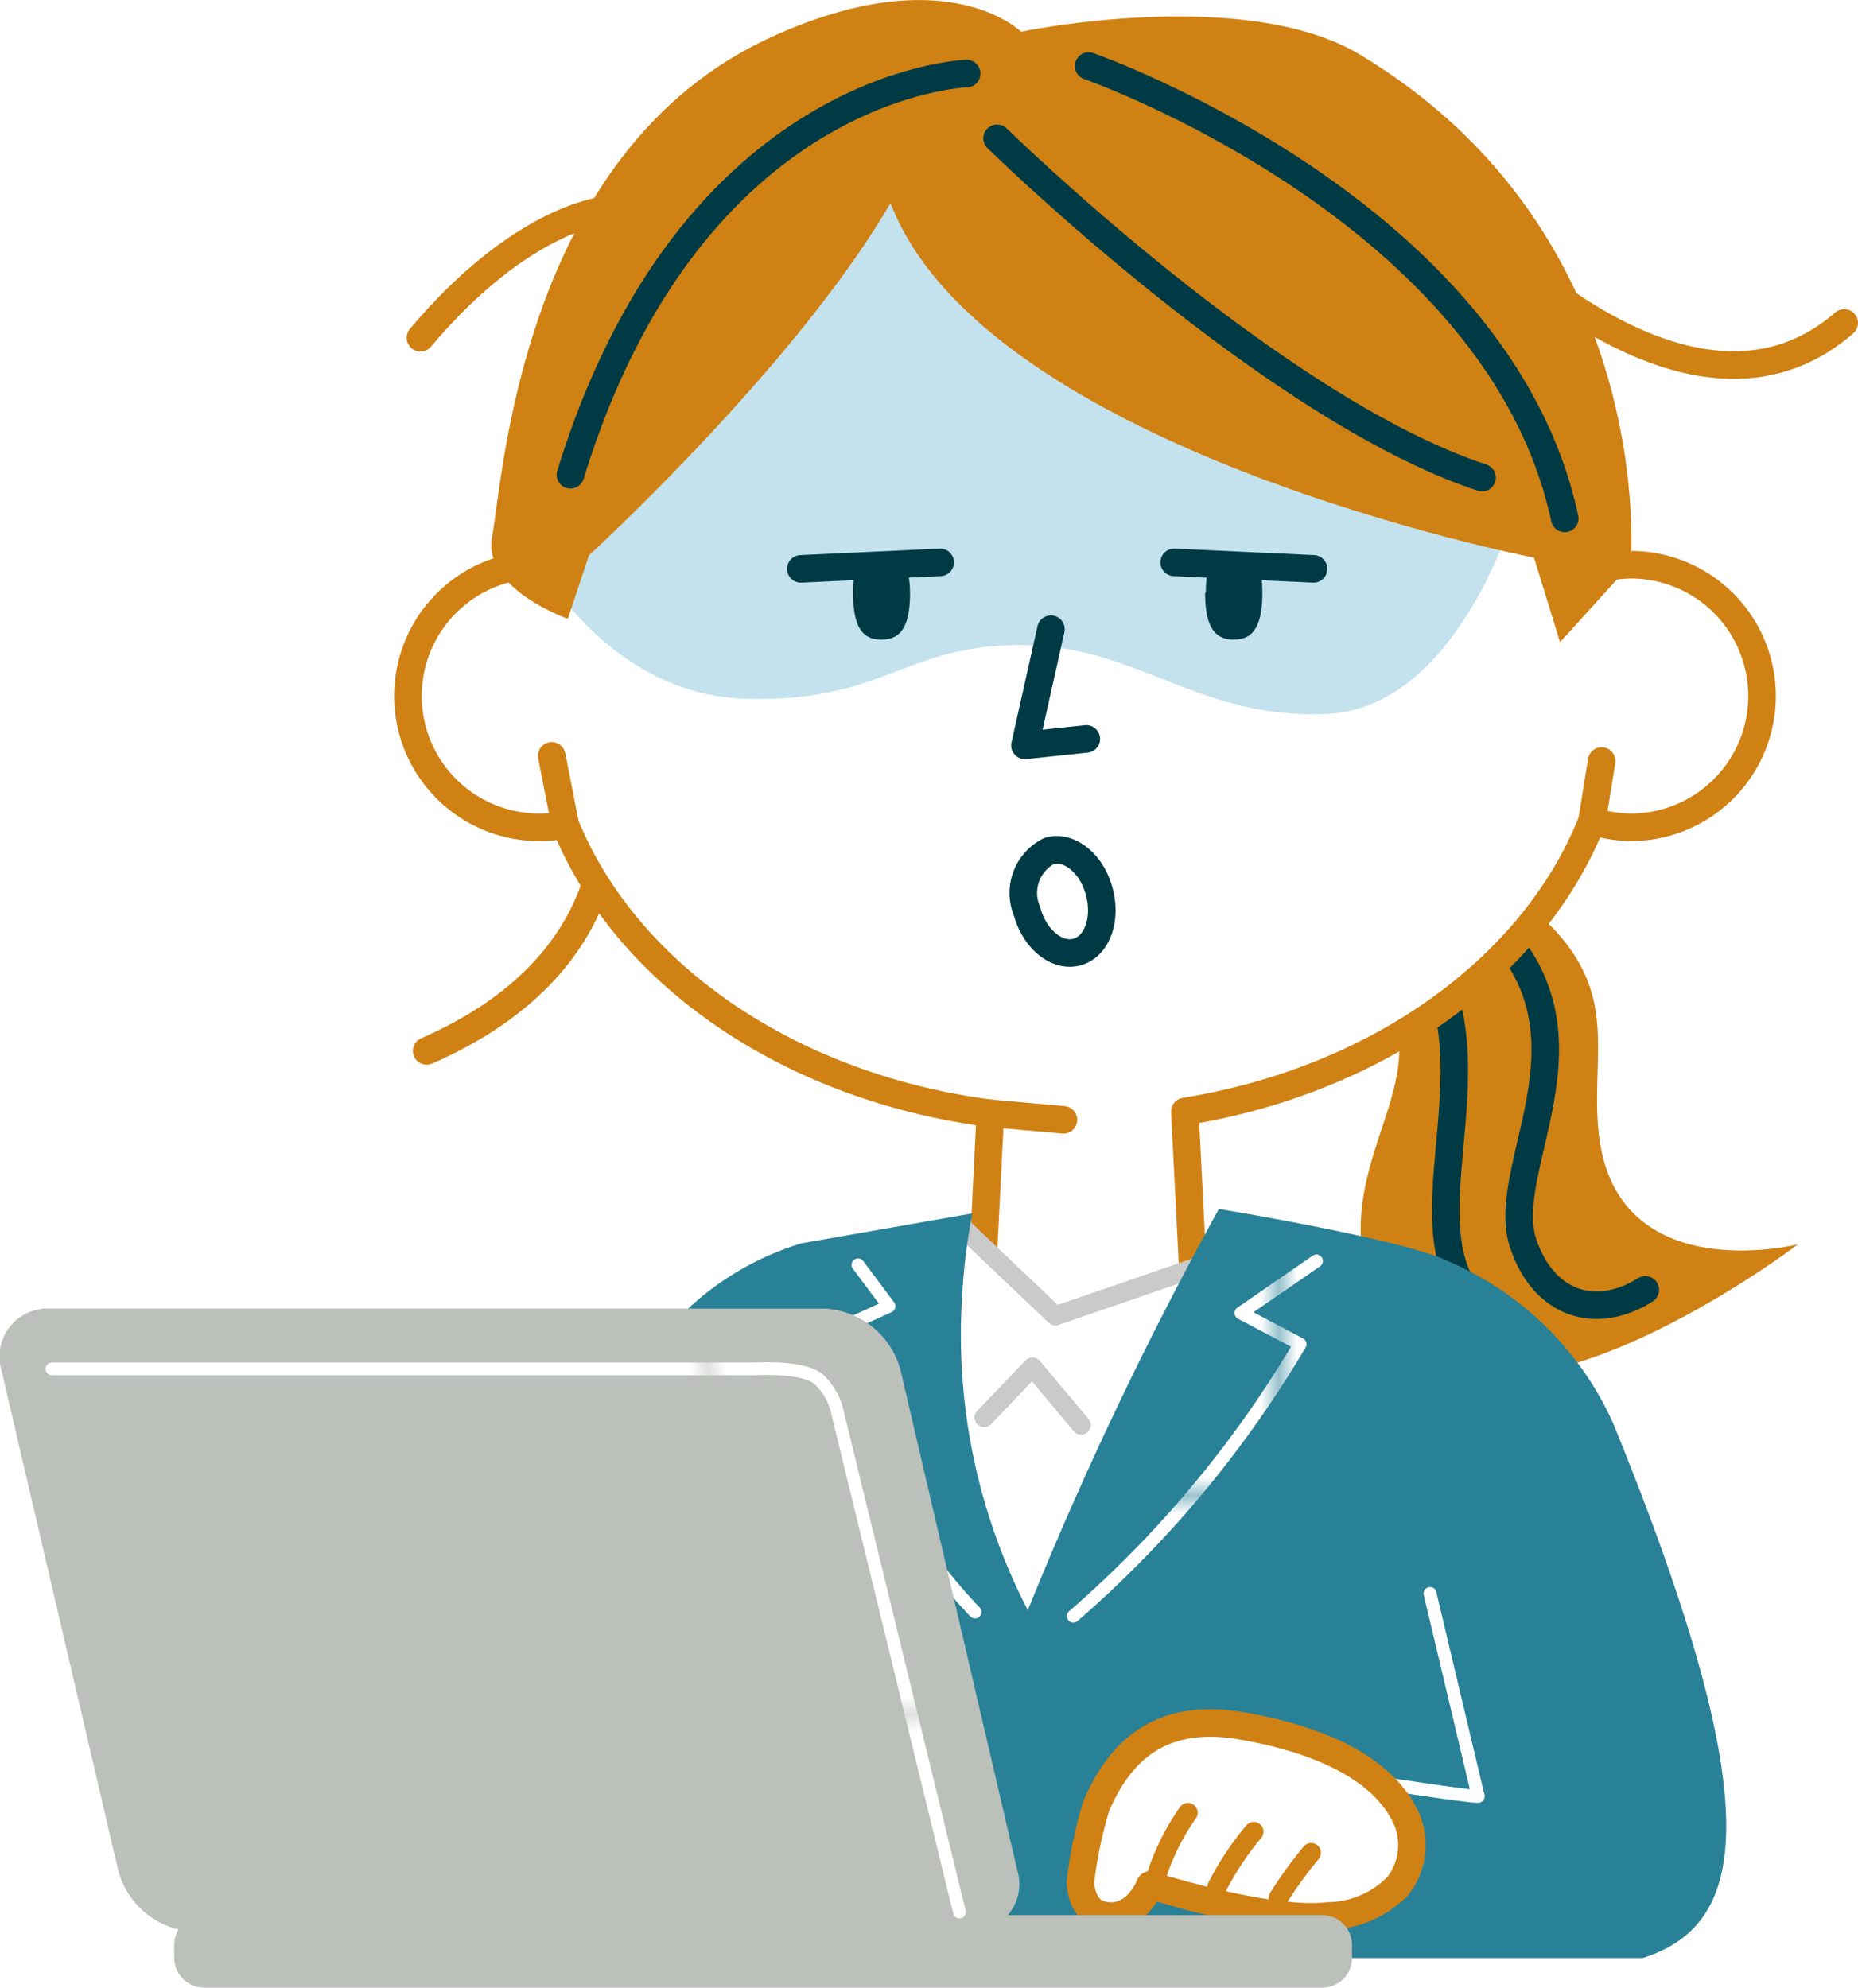
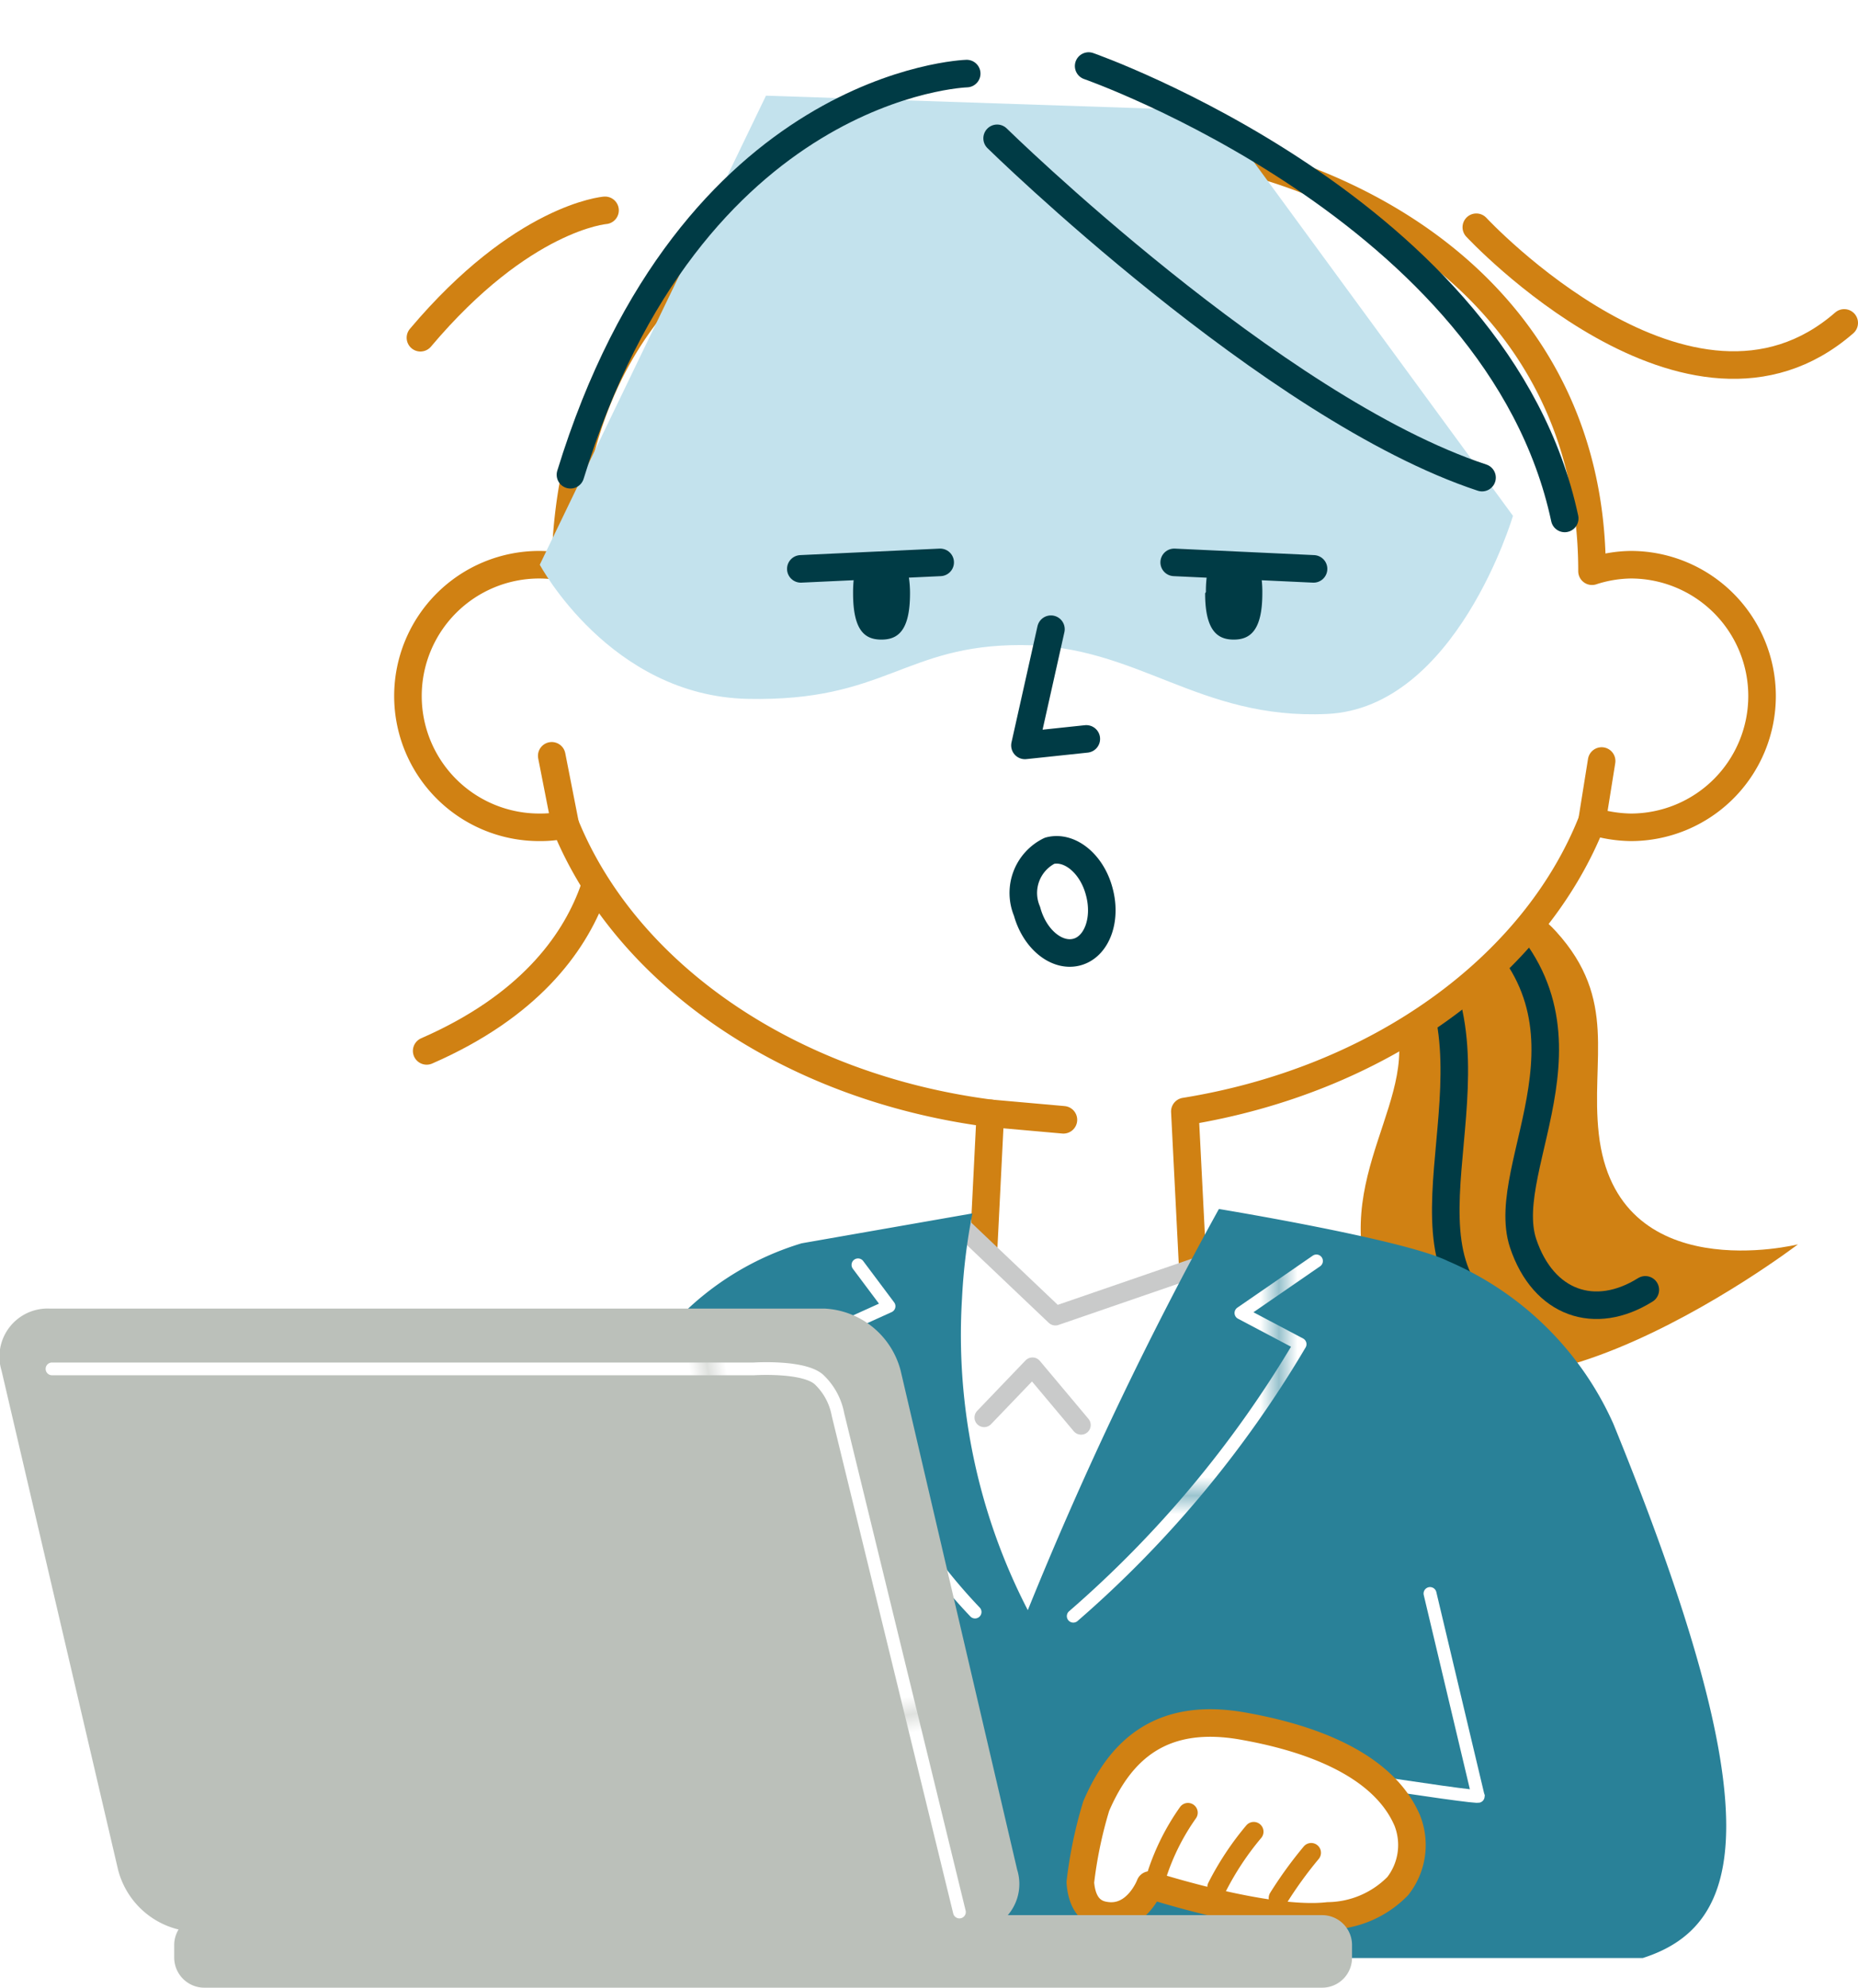
<svg xmlns="http://www.w3.org/2000/svg" viewBox="0 0 71.46 76.46">
  <defs>
    <style>.cls-1,.cls-10,.cls-11,.cls-12,.cls-14,.cls-15,.cls-3,.cls-5,.cls-8{fill:none;}.cls-2{fill:#fff;}.cls-11,.cls-12,.cls-3{stroke:#d08113;}.cls-10,.cls-11,.cls-12,.cls-14,.cls-15,.cls-3,.cls-5,.cls-8{stroke-linecap:round;stroke-linejoin:round;}.cls-3,.cls-5{stroke-width:1.06px;}.cls-4{fill:#d08113;}.cls-15,.cls-5{stroke:#003b45;}.cls-6{fill:#c3e2ed;}.cls-7{fill:#003b45;}.cls-8{stroke:#c9caca;stroke-width:0.74px;}.cls-9{fill:#298198;}.cls-10,.cls-14{stroke-width:0.7px;}.cls-10{stroke:url(#Unnamed_Pattern_37);}.cls-11,.cls-15{stroke-width:1.06px;}.cls-12{stroke-width:0.75px;}.cls-13{fill:#bbc0ba;}.cls-14{stroke:url(#Unnamed_Pattern_37-7);}</style>
    <pattern id="Unnamed_Pattern_37" data-name="Unnamed Pattern 37" width="42.52" height="42.52" patternTransform="matrix(0.71, 0, 0, -0.71, 965.45, 12086.07)" patternUnits="userSpaceOnUse" viewBox="0 0 42.52 42.52">
      <rect class="cls-1" width="42.52" height="42.52" />
      <rect class="cls-2" width="42.52" height="42.52" />
    </pattern>
    <pattern id="Unnamed_Pattern_37-7" data-name="Unnamed Pattern 37" width="42.52" height="42.52" patternTransform="matrix(-0.69, 0.12, -0.12, -0.69, 1178.64, 12124.26)" patternUnits="userSpaceOnUse" viewBox="0 0 42.52 42.52">
      <rect class="cls-1" width="42.52" height="42.52" />
      <rect class="cls-2" width="42.52" height="42.52" />
    </pattern>
  </defs>
  <title>アセット 5</title>
  <g id="レイヤー_2" data-name="レイヤー 2">
    <g id="レイヤー_1-2" data-name="レイヤー 1">
      <path class="cls-3" d="M23.27,30.87s1,6.12-6.86,9.55" />
      <path class="cls-4" d="M51.19,32.41c2.28-.34,7.06,1.64,8.66,3.42,2.39,2.63,1.32,4.9,1.64,7.78.67,6,7.66,4.25,7.66,4.25s-13.12,10-16.3,2c-1.86-4.61,2-7.7.69-10.92s-3.35-3.64-5.84-3.79Z" />
      <path class="cls-5" d="M56.74,35c5.4,4.38.83,9.77,1.84,12.82.78,2.33,2.77,3,4.7,1.79" />
      <path class="cls-5" d="M53.3,35c5.39,4.38.31,11.64,3.37,15.09" />
      <path class="cls-2" d="M62.72,21.72a5,5,0,0,0-1.49.25c0-11.37-10.47-16.65-19.77-16.65S22,9.38,21.74,21.82a5.25,5.25,0,0,0-1-.1,5.05,5.05,0,0,0,0,10.1,4.53,4.53,0,0,0,1-.1c2.34,5.76,8.63,10.1,16.35,11.1l-.5,10h8.49l-.51-10.07C53,41.55,59,37.22,61.23,31.58a5.28,5.28,0,0,0,1.49.24,5.05,5.05,0,0,0,0-10.1" />
      <path class="cls-3" d="M62.72,21.72a5,5,0,0,0-1.49.25c0-11.37-10.47-16.65-19.77-16.65S22,9.38,21.74,21.82a5.25,5.25,0,0,0-1-.1,5.05,5.05,0,0,0,0,10.1,4.53,4.53,0,0,0,1-.1c2.34,5.76,8.63,10.1,16.35,11.1l-.5,10h8.49l-.51-10.07C53,41.55,59,37.22,61.23,31.58a5.28,5.28,0,0,0,1.49.24,5.05,5.05,0,0,0,0-10.1Z" />
      <path class="cls-6" d="M20.76,21.72s2.7,5.05,8,5.16,6-2.07,10.5-2.07,6.81,2.88,11.78,2.65,7.15-7.62,7.15-7.62L46.78,4.26,29.46,3.68Z" />
      <path class="cls-7" d="M35,22.82c0,1.47-.49,1.78-1.1,1.78s-1.09-.31-1.09-1.78a5,5,0,0,1,.08-.93c.17-.79.48-.29.93-.29s.84-.57,1,0A4.16,4.16,0,0,1,35,22.82" />
      <polyline class="cls-5" points="40.42 24.2 39.42 28.67 41.78 28.42" />
      <line class="cls-2" x1="38.09" y1="42.82" x2="40.9" y2="43.07" />
      <line class="cls-3" x1="38.09" y1="42.82" x2="40.9" y2="43.07" />
      <line class="cls-2" x1="21.22" y1="29.07" x2="21.74" y2="31.72" />
      <line class="cls-3" x1="21.22" y1="29.07" x2="21.74" y2="31.72" />
      <line class="cls-2" x1="61.6" y1="29.27" x2="61.23" y2="31.58" />
      <line class="cls-3" x1="61.6" y1="29.27" x2="61.23" y2="31.58" />
-       <path class="cls-4" d="M22.65,21.36s7.94-7.26,11.6-13.55C37.9,17.35,59,21.45,59,21.45l1,3.25,2.72-3S63.83,9,52.27,2.08c-4.47-2.64-13-.86-13-.86s-2.87-2.87-9.59.2C20,5.82,19.33,18.59,18.93,20.62s2.91,3.18,2.91,3.18Z" />
      <path class="cls-5" d="M38.35,5.32S48.94,15.71,57,18.37" />
      <path class="cls-5" d="M37.18,2.83s-10.6.32-15.24,15.43" />
      <path class="cls-5" d="M41.87,2.54s15.77,5.51,18.31,17.4" />
      <path class="cls-2" d="M47.82,48.12,39.94,67.17s-6.22-9.71-6.31-14.67S37,47.15,37,47.15l3.64,3.46Z" />
      <polyline class="cls-8" points="36.95 47.15 40.59 50.61 47.82 48.12" />
      <path class="cls-9" d="M18.76,60a110.35,110.35,0,0,1,7.36-9.33,11.08,11.08,0,0,1,4.71-2.85l6.57-1.15A22.79,22.79,0,0,0,37,49.93a23.05,23.05,0,0,0,2.53,12A142.11,142.11,0,0,1,46.88,46.5s7.12,1.17,8.8,2a12.22,12.22,0,0,1,6.37,6.26c6.12,15,5.08,19.29,1.13,20.55l-32.94,0S29.5,66.52,29,62.74c-6.2,3.45-10.35,5.78-11,6.11" />
      <path class="cls-10" d="M41.28,62.16A42.3,42.3,0,0,0,50,51.7l-2.27-1.2,2.9-2" />
      <polyline class="cls-8" points="41.58 54.81 39.71 52.58 37.85 54.52" />
      <path class="cls-10" d="M33,48.65l1.19,1.59-2.21,1A21.3,21.3,0,0,0,37.5,62" />
      <path class="cls-10" d="M48.5,67.78c-1.69-.15,8.69,1.47,8.35,1.3L55,61.29" />
      <path class="cls-2" d="M42.16,69.47c.93-2.17,2.52-3.66,5.71-3.07,1.77.32,5.19,1.16,6.25,3.61a2.56,2.56,0,0,1-.36,2.53,3.81,3.81,0,0,1-2.68,1.15c-2.35.27-6.85-1.19-6.85-1.19s-.52,1.39-1.75,1.17c-.61-.1-.88-.59-.93-1.27a16.65,16.65,0,0,1,.61-2.93" />
      <path class="cls-11" d="M42.16,69.47c.93-2.17,2.52-3.66,5.71-3.07,1.77.32,5.19,1.16,6.25,3.61a2.56,2.56,0,0,1-.36,2.53,3.81,3.81,0,0,1-2.68,1.15c-2.35.27-6.85-1.19-6.85-1.19s-.52,1.39-1.75,1.17c-.61-.1-.88-.59-.93-1.27A16.65,16.65,0,0,1,42.16,69.47Z" />
      <path class="cls-2" d="M45.69,69.72a8.85,8.85,0,0,0-1.2,2.4" />
      <path class="cls-12" d="M45.69,69.72a8.85,8.85,0,0,0-1.2,2.4" />
      <path class="cls-2" d="M48.22,70.45a11.14,11.14,0,0,0-1.41,2.13" />
      <path class="cls-12" d="M48.22,70.45a11.14,11.14,0,0,0-1.41,2.13" />
      <path class="cls-2" d="M50.43,71.26A15.75,15.75,0,0,0,49.17,73" />
      <path class="cls-12" d="M50.43,71.26A15.75,15.75,0,0,0,49.17,73" />
      <path class="cls-13" d="M7.85,73.66h43a1.15,1.15,0,0,1,1.15,1.15v.49a1.15,1.15,0,0,1-1.15,1.15h-43A1.16,1.16,0,0,1,6.7,75.3v-.49A1.15,1.15,0,0,1,7.85,73.66Z" />
      <path class="cls-13" d="M39.12,71.91a1.84,1.84,0,0,1-1.84,2.39H7.48a3.18,3.18,0,0,1-2.94-2.39L.06,52.72A1.85,1.85,0,0,1,1.9,50.33H31.7a3.19,3.19,0,0,1,2.94,2.39Z" />
      <path class="cls-14" d="M2,52.65H29s2-.13,2.54.45a2.47,2.47,0,0,1,.69,1.31l4.67,19.13" />
      <line class="cls-15" x1="30.8" y1="21.88" x2="36.16" y2="21.63" />
      <path class="cls-7" d="M46.35,22.82c0,1.47.5,1.78,1.1,1.78s1.1-.31,1.1-1.78a4.19,4.19,0,0,0-.09-.93c-.17-.79-.47-.29-.93-.29s-.84-.57-1,0a4.16,4.16,0,0,0-.15,1.17" />
      <line class="cls-15" x1="50.52" y1="21.88" x2="45.16" y2="21.63" />
      <path class="cls-5" d="M42.28,34.3c.29,1.08-.1,2.12-.87,2.32s-1.62-.5-1.91-1.57a1.81,1.81,0,0,1,.87-2.33C41.14,32.52,42,33.22,42.28,34.3Z" />
      <path class="cls-3" d="M56.78,8.74S65,17.59,70.93,12.42" />
      <path class="cls-3" d="M23.27,8.09s-3.18.25-7.1,4.9" />
    </g>
  </g>
</svg>